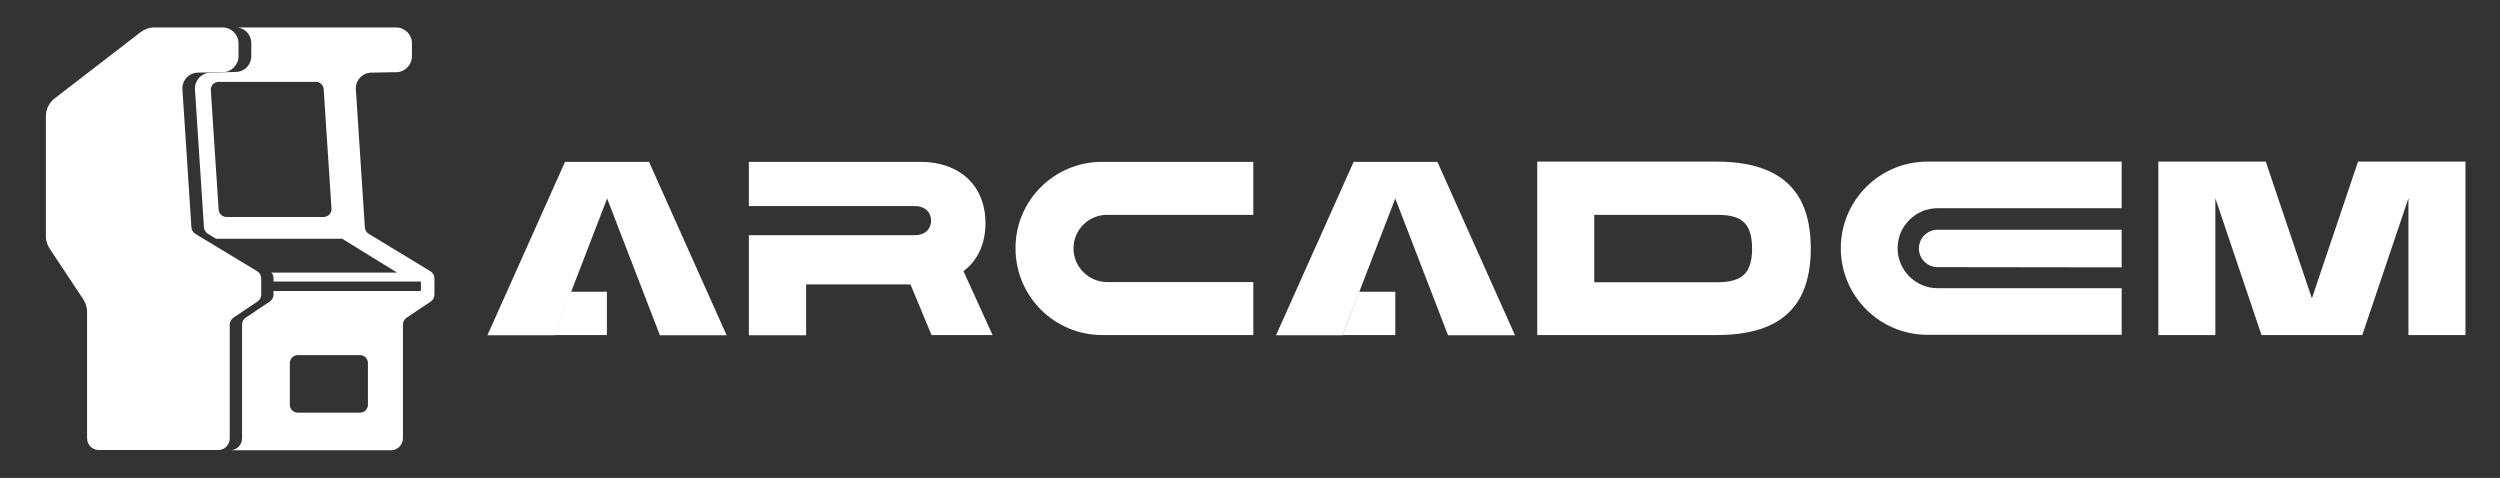
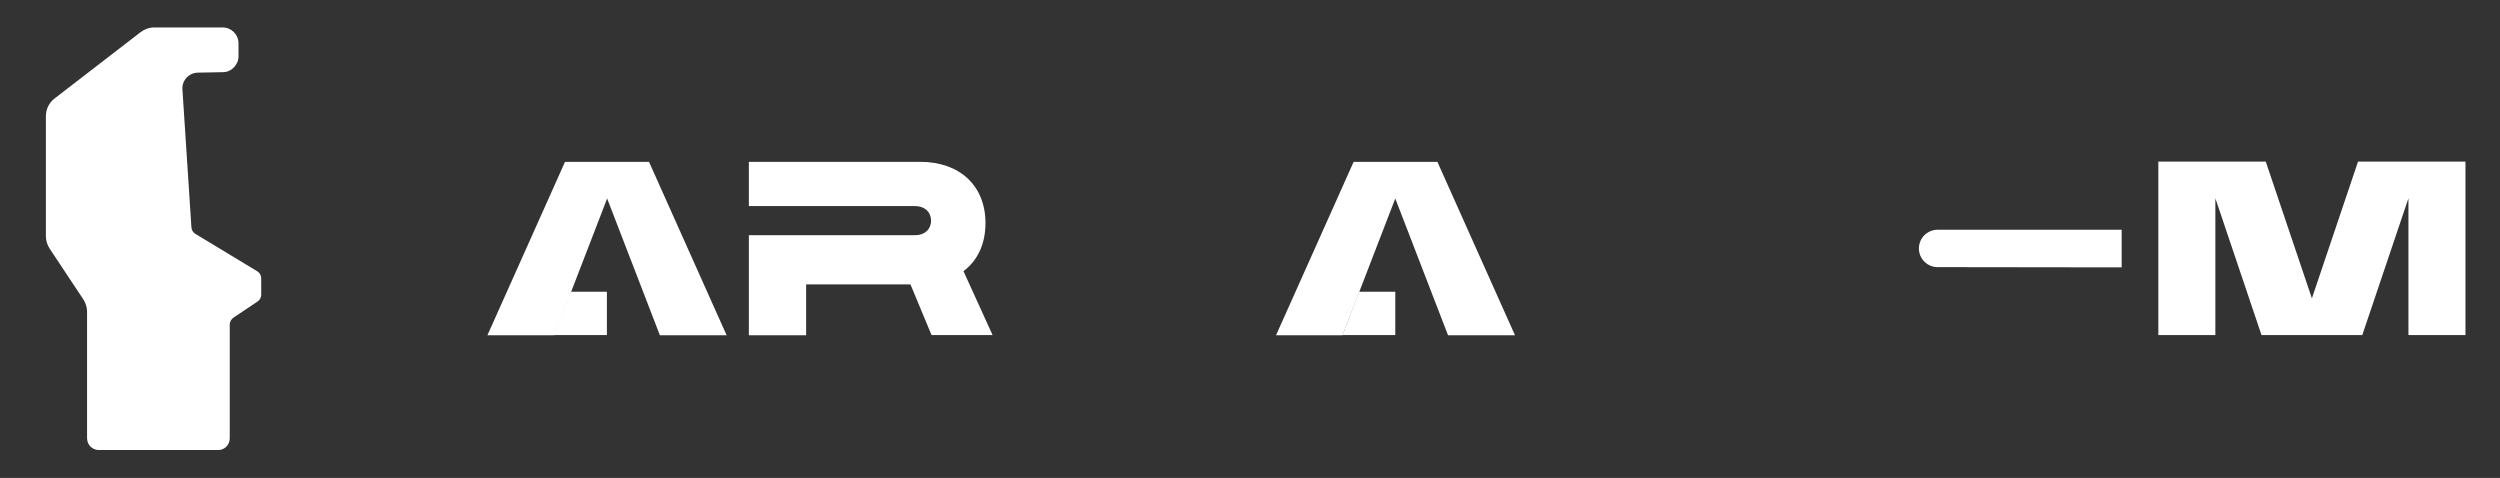
<svg xmlns="http://www.w3.org/2000/svg" version="1.1" id="Layer_1" x="0px" y="0px" viewBox="0 0 1056.6 202" style="enable-background:new 0 0 1056.6 202;" xml:space="preserve">
  <rect x="0" y="0" width="1056.6" height="202" fill="#333333" stroke="none" />
  <g id="Livello_1_1_">
</g>
  <g id="Layer_1_00000121280000816817959920000000882230360127541942_">
</g>
  <path style="fill:#FFFFFF;" d="M393.7,141.6l-8.9-21.4h-44.1v21.5h-24.2V99.4h70.3c4,0,6.7-2.5,6.7-6.1c0-3.7-2.7-6.2-6.7-6.2h-70.3  V68.4H389c16.3,0,27.5,9.8,27.5,25.9c0,8.9-3.4,15.9-9.3,20.3l12.3,27H393.7L393.7,141.6z" />
-   <path style="fill:#FFFFFF;" d="M465.8,68.4h63.9v22.4h-61.8c-7.9,0-14.2,6.4-14.2,14.2s6.4,14.2,14.2,14.2h61.8v22.4h-63.9  c-20.2,0-36.6-16.4-36.6-36.6C429.1,84.8,445.5,68.4,465.8,68.4z" />
-   <path style="fill:#FFFFFF;" d="M765.3,105c0,23.2-11.3,36.6-39.7,36.6h-75.9V68.3h75.9C754,68.4,765.3,81.9,765.3,105z M740.5,105  c0-11.6-5.4-14.2-14.9-14.2h-51.8v28.5h51.8C735.1,119.2,740.5,116.7,740.5,105z" />
  <path style="fill:#FFFFFF;" d="M955.8,141.6l-19.5-57.8v57.8h-24.1V68.3h45.4l19.5,57.8l19.5-57.8h45.4v73.3h-24.1V83.8l-19.5,57.8  H955.8z" />
-   <path style="fill:#FFFFFF;" d="M896.7,88.1V68.3h-82.1c-20.2,0-36.6,16.4-36.6,36.6c0,20.2,16.4,36.6,36.6,36.6h82.1v-19.7h-77.8  c-9.3,0-16.9-7.6-16.9-16.9s7.6-16.9,16.9-16.9H896.7z" />
  <path style="fill:#FFFFFF;" d="M896.7,113V97.1h-77.8c-4.4,0-7.9,3.6-7.9,7.9c0,4.4,3.6,7.9,7.9,7.9L896.7,113L896.7,113z" />
  <path style="fill:#FFFFFF;" d="M274.3,68.4l32.8,73.3h-28.2l-22.3-57.8l-22.3,57.8H206l32.8-73.3H274.3z" />
  <path style="fill:#FFFFFF;" d="M234.1,141.6h22.4v-18.3h-15.3L234.1,141.6z" />
  <path style="fill:#FFFFFF;" d="M607.5,68.4l32.8,73.3H612l-22.3-57.8l-22.3,57.8h-28.1l32.8-73.3H607.5z" />
  <path style="fill:#FFFFFF;" d="M567.4,141.6h22.3v-18.3h-15.3L567.4,141.6z" />
-   <path style="fill:#FFFFFF;" d="M170.3,185.3v-48.2c0-1.1,0.6-2.1,1.5-2.8l10.3-6.9c0.9-0.6,1.5-1.7,1.5-2.8v-7  c0-1.2-0.6-2.2-1.6-2.9l-26.2-15.9c-0.9-0.6-1.5-1.5-1.6-2.7l-3.8-58.3c-0.3-3.8,2.8-7.1,6.6-7.1l10.5-0.2c3.6,0,6.6-3.1,6.6-6.7  v-5.5c0-3.7-3-6.7-6.7-6.7h-7.7h0h-15.9h-5.3c-0.2,0-0.4,0-0.6,0l-37.5,0c3.3,0.4,5.8,3.2,5.8,6.6v5.5c0,2.7-1.6,4.4-1.6,4.4  c-1.2,1.4-3,2.3-5,2.3L89,30.7c-3.8,0-6.8,3.3-6.6,7.1l3.8,58.3c0,1.3,1.2,2.4,1.6,2.7l3.5,2.1h5.4h47.9l23.2,14.3h-53.1  c0.6,0.6,0.9,1.5,0.9,2.4v1.4h62c0.2,0,0.3,0.1,0.3,0.3v3.4c0,0.2-0.1,0.3-0.3,0.3h-62v1.6c0,1.1-0.6,2.1-1.5,2.8l-10.3,6.9  c-0.9,0.6-1.5,1.7-1.5,2.8v48.2c0,2.6-2,4.7-4.5,5h16.5c0.2,0,0.3,0,0.5,0h9.8h40.6C168,190.3,170.3,188,170.3,185.3z M92.4,88.6  l-3.3-50.5c-0.1-1.9,1.4-3.5,3.3-3.5h1.7h39.4c1.8,0,3.2,1.4,3.3,3.1l3.3,50.5c0.1,1.9-1.4,3.5-3.3,3.5H97.4h-1.7  C94,91.7,92.5,90.3,92.4,88.6z M122.5,153.4c0-1.8,1.5-3.3,3.3-3.3h26.4c1.8,0,3.3,1.5,3.3,3.3v17.7c0,1.8-1.5,3.3-3.3,3.3h-26.4  c-1.8,0-3.3-1.5-3.3-3.3V153.4L122.5,153.4z" />
  <path style="fill:#FFFFFF;" d="M97.1,185.3v-48.2c0-1.1,0.6-2.1,1.5-2.8l10.3-6.9c0.9-0.6,1.5-1.7,1.5-2.8v-7c0-1.2-0.6-2.2-1.6-2.9  L82.5,98.8c-0.9-0.6-1.5-1.5-1.6-2.7l-3.8-58.3c-0.3-3.8,2.8-7.1,6.6-7.1l10.5-0.2c3.6,0,6.6-3.1,6.6-6.7v-5.5c0-3.7-3-6.7-6.7-6.7  H70.4h-5.2c-2.1,0-4.1,0.7-5.8,2l-36.3,28c-2.4,1.8-3.7,4.6-3.7,7.5v50.8c0,1.8,0.6,3.7,1.6,5.2l14.2,21.4c1,1.5,1.6,3.4,1.6,5.2  v53.5c0,2.8,2.2,5,5,5h50.4c0,0,0,0,0.1,0C94.9,190.2,97.1,188,97.1,185.3z" />
</svg>